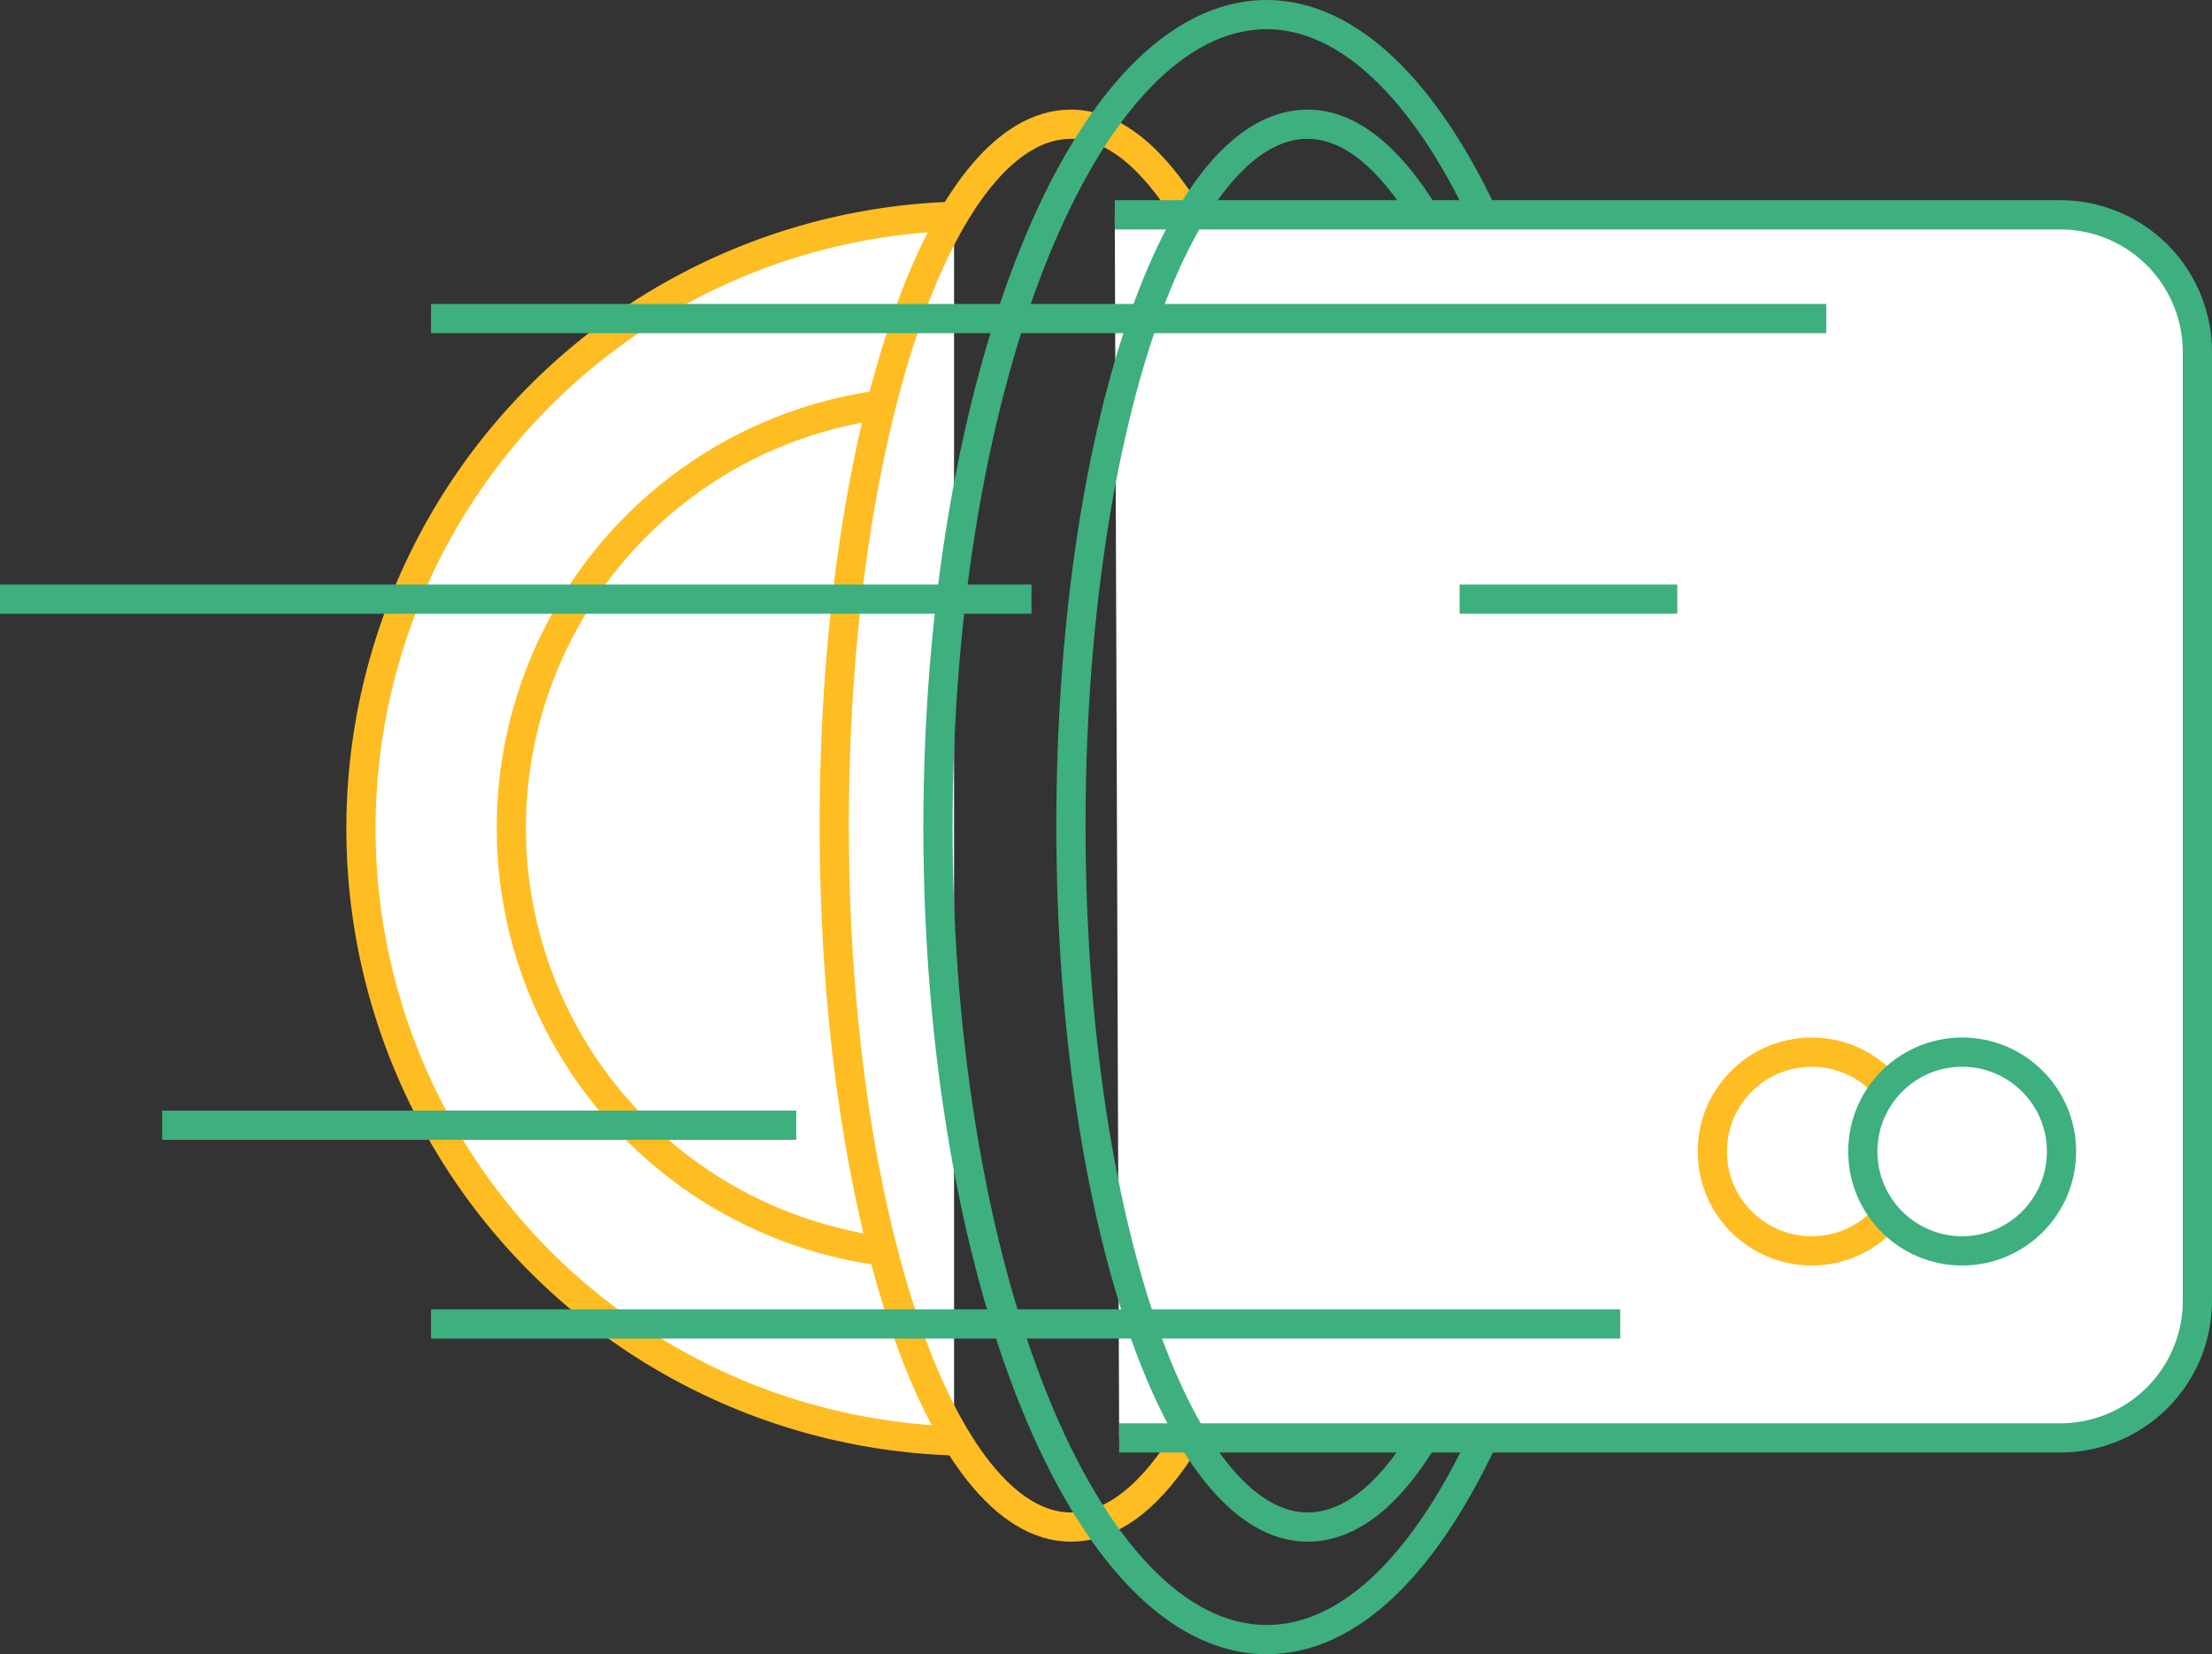
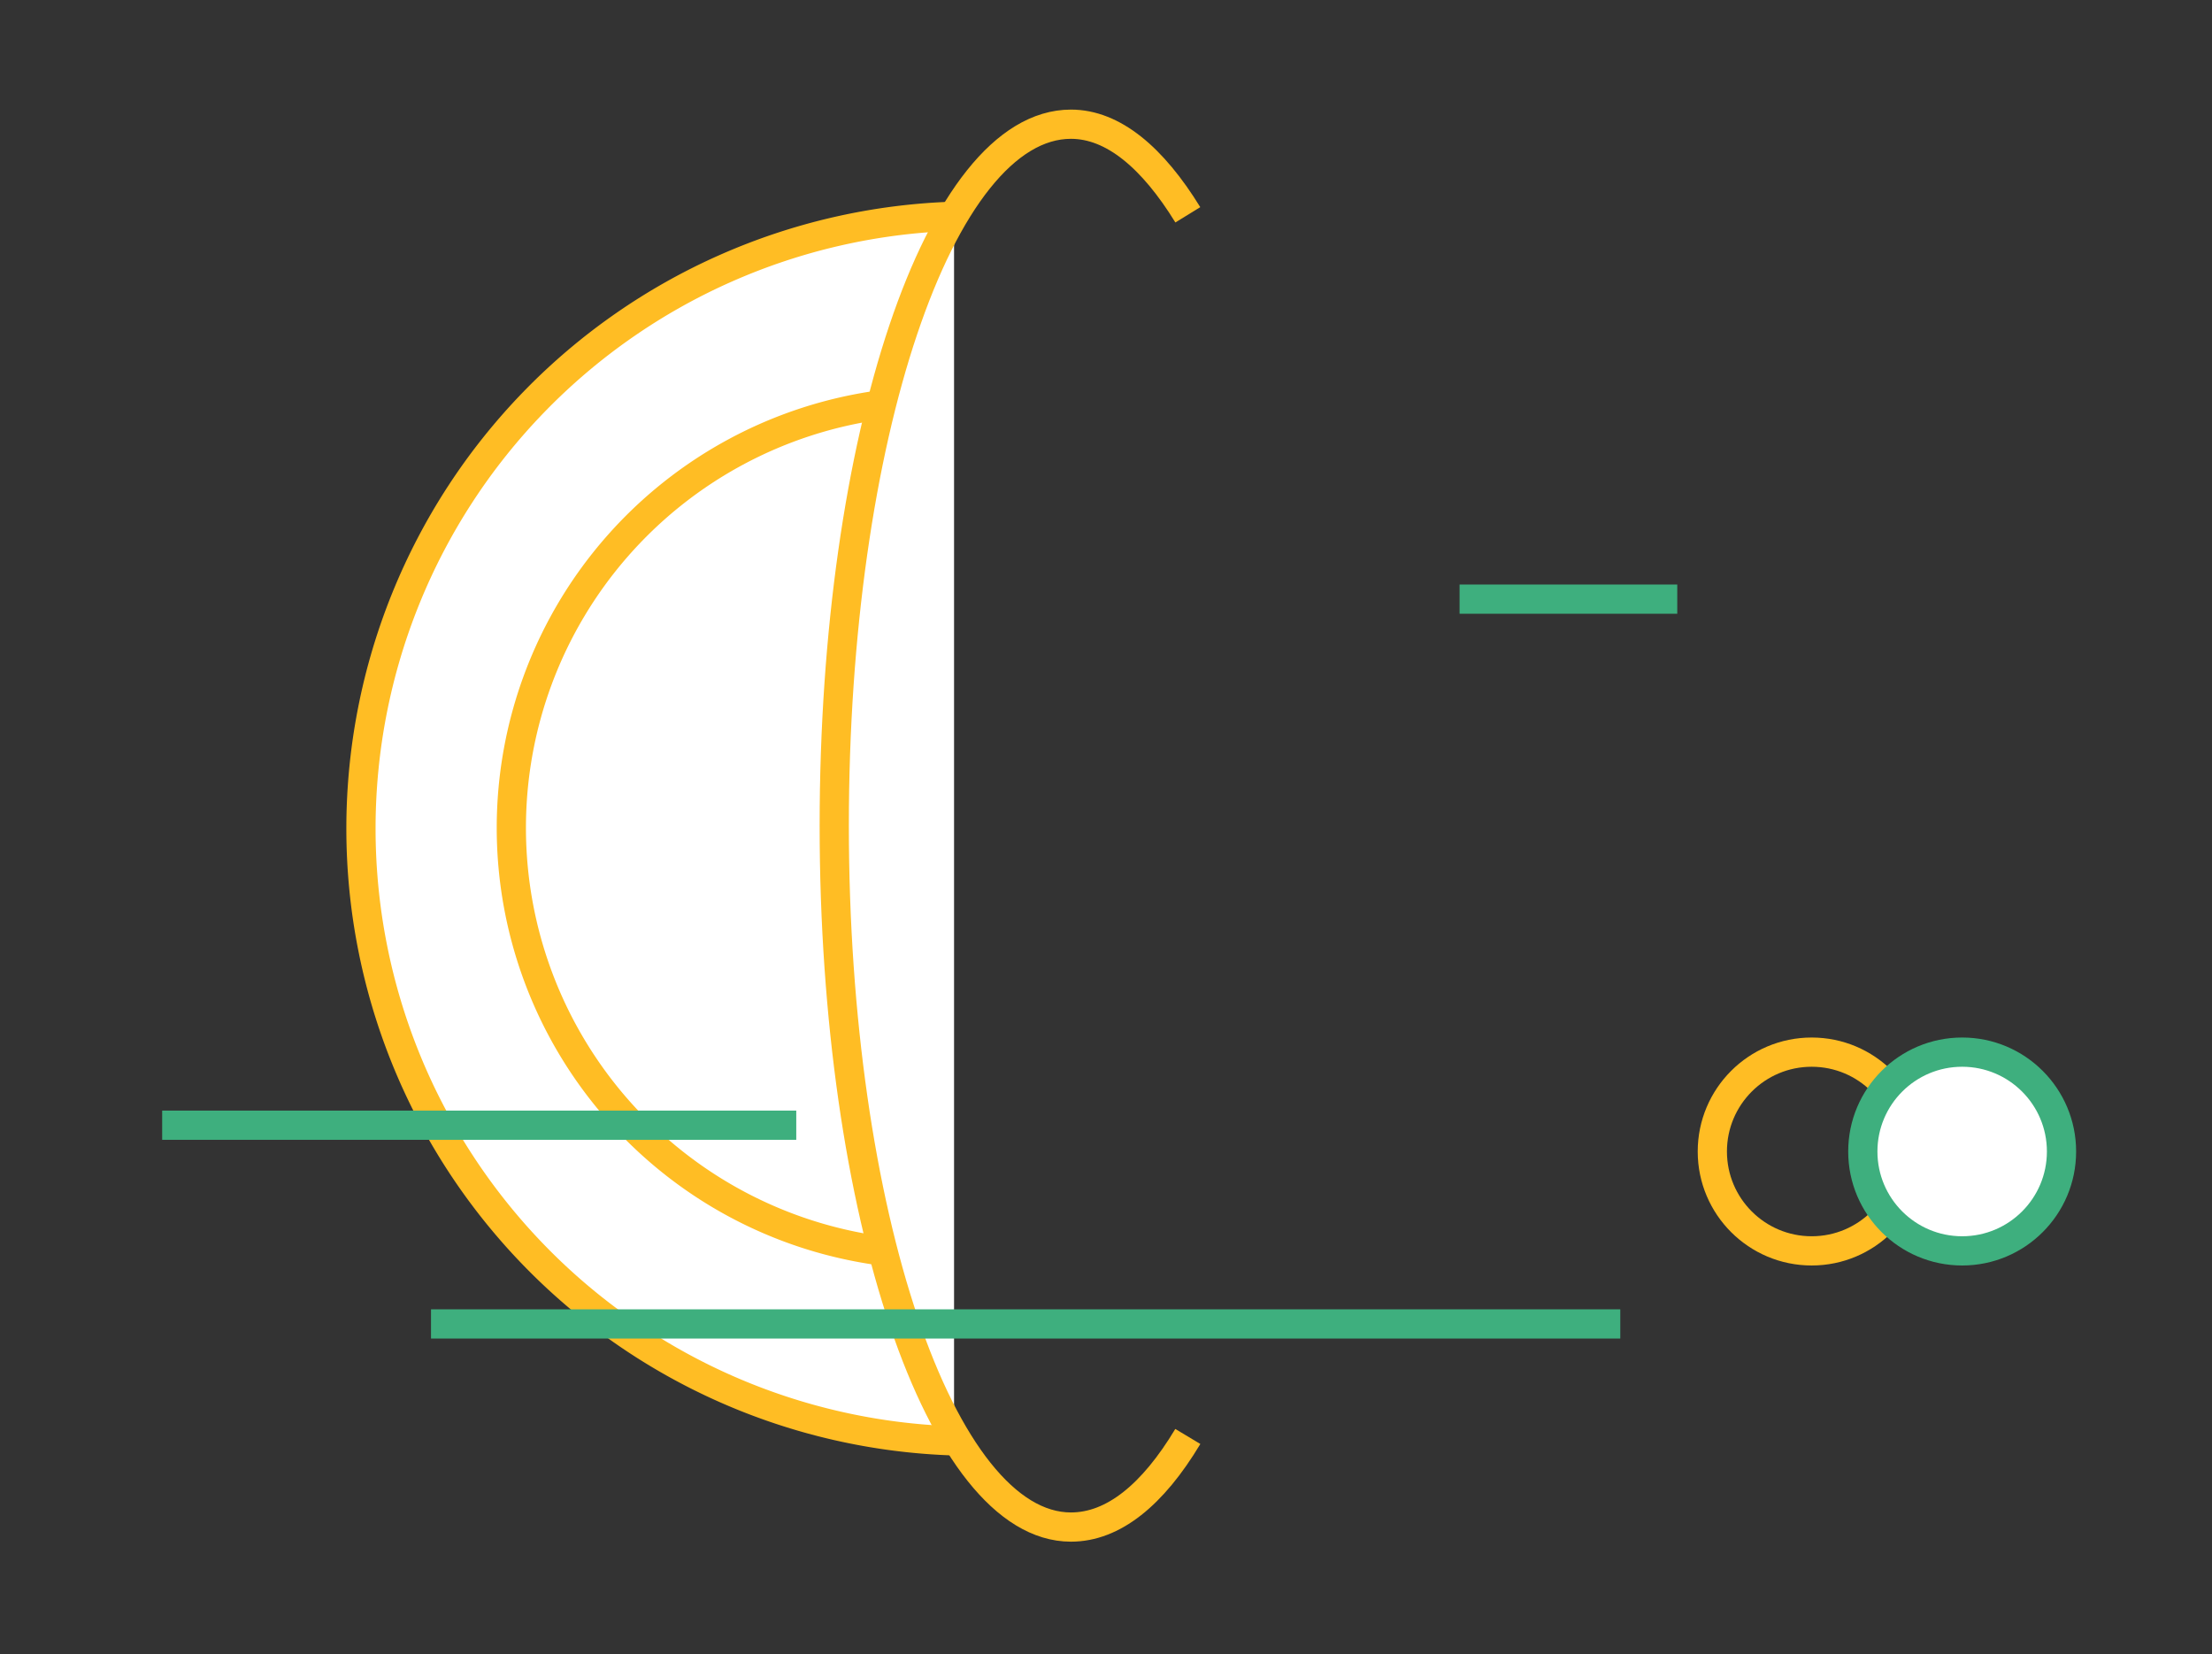
<svg xmlns="http://www.w3.org/2000/svg" viewBox="0 0 151.4 113.2">
  <rect x="0" y="0" width="151.4" height="113.2" fill="#333333" stroke="none" />
  <g stroke-miterlimit="10" stroke-width="2">
    <path d="m65.3 14.8a41.921 41.921 0 0 0 0 83.8" fill="#fff" stroke="#ffbd24" />
    <path d="m60.3 27.7a29.213 29.213 0 0 0 0 57.9" fill="#fff" stroke="#ffbd24" />
    <path d="m81.3 14.7c-2.4-3.9-5.1-6.2-8-6.2-9 0-16.2 21.5-16.2 48s7.3 48 16.2 48c2.9 0 5.6-2.2 8-6.2" fill="none" stroke="#ffbd24" />
-     <path d="m76.3 14.7h64.7a9.389 9.389 0 0 1 9.4 9.4v64.9a9.389 9.389 0 0 1 -9.4 9.4h-64.4" fill="#fff" stroke="#3eaf7e" />
    <g fill="none">
-       <path d="m97.5 14.7c-2.4-3.9-5.1-6.2-8-6.2-9 0-16.2 21.5-16.2 48s7.3 48 16.2 48c2.9 0 5.6-2.2 8-6.2" stroke="#3eaf7e" />
-       <path d="m101.5 14.7c-4-8.5-9.2-13.7-14.8-13.7-12.4 0-22.5 24.9-22.5 55.6s10.1 55.6 22.5 55.6c5.7 0 10.8-5.2 14.8-13.7" stroke="#3eaf7e" />
      <path d="m11.1 77h43.4" stroke="#3eaf7e" />
-       <path d="m0 41h70.6" stroke="#3eaf7e" />
      <path d="m99.9 41h14.9" stroke="#3eaf7e" />
-       <path d="m29.5 21.8h95.5" stroke="#3eaf7e" />
      <path d="m29.5 90.6h81.4" stroke="#3eaf7e" />
      <circle cx="124" cy="78.8" r="6.8" stroke="#ffbd24" />
    </g>
    <circle cx="134.3" cy="78.8" fill="#fff" r="6.8" stroke="#3eaf7e" />
  </g>
</svg>